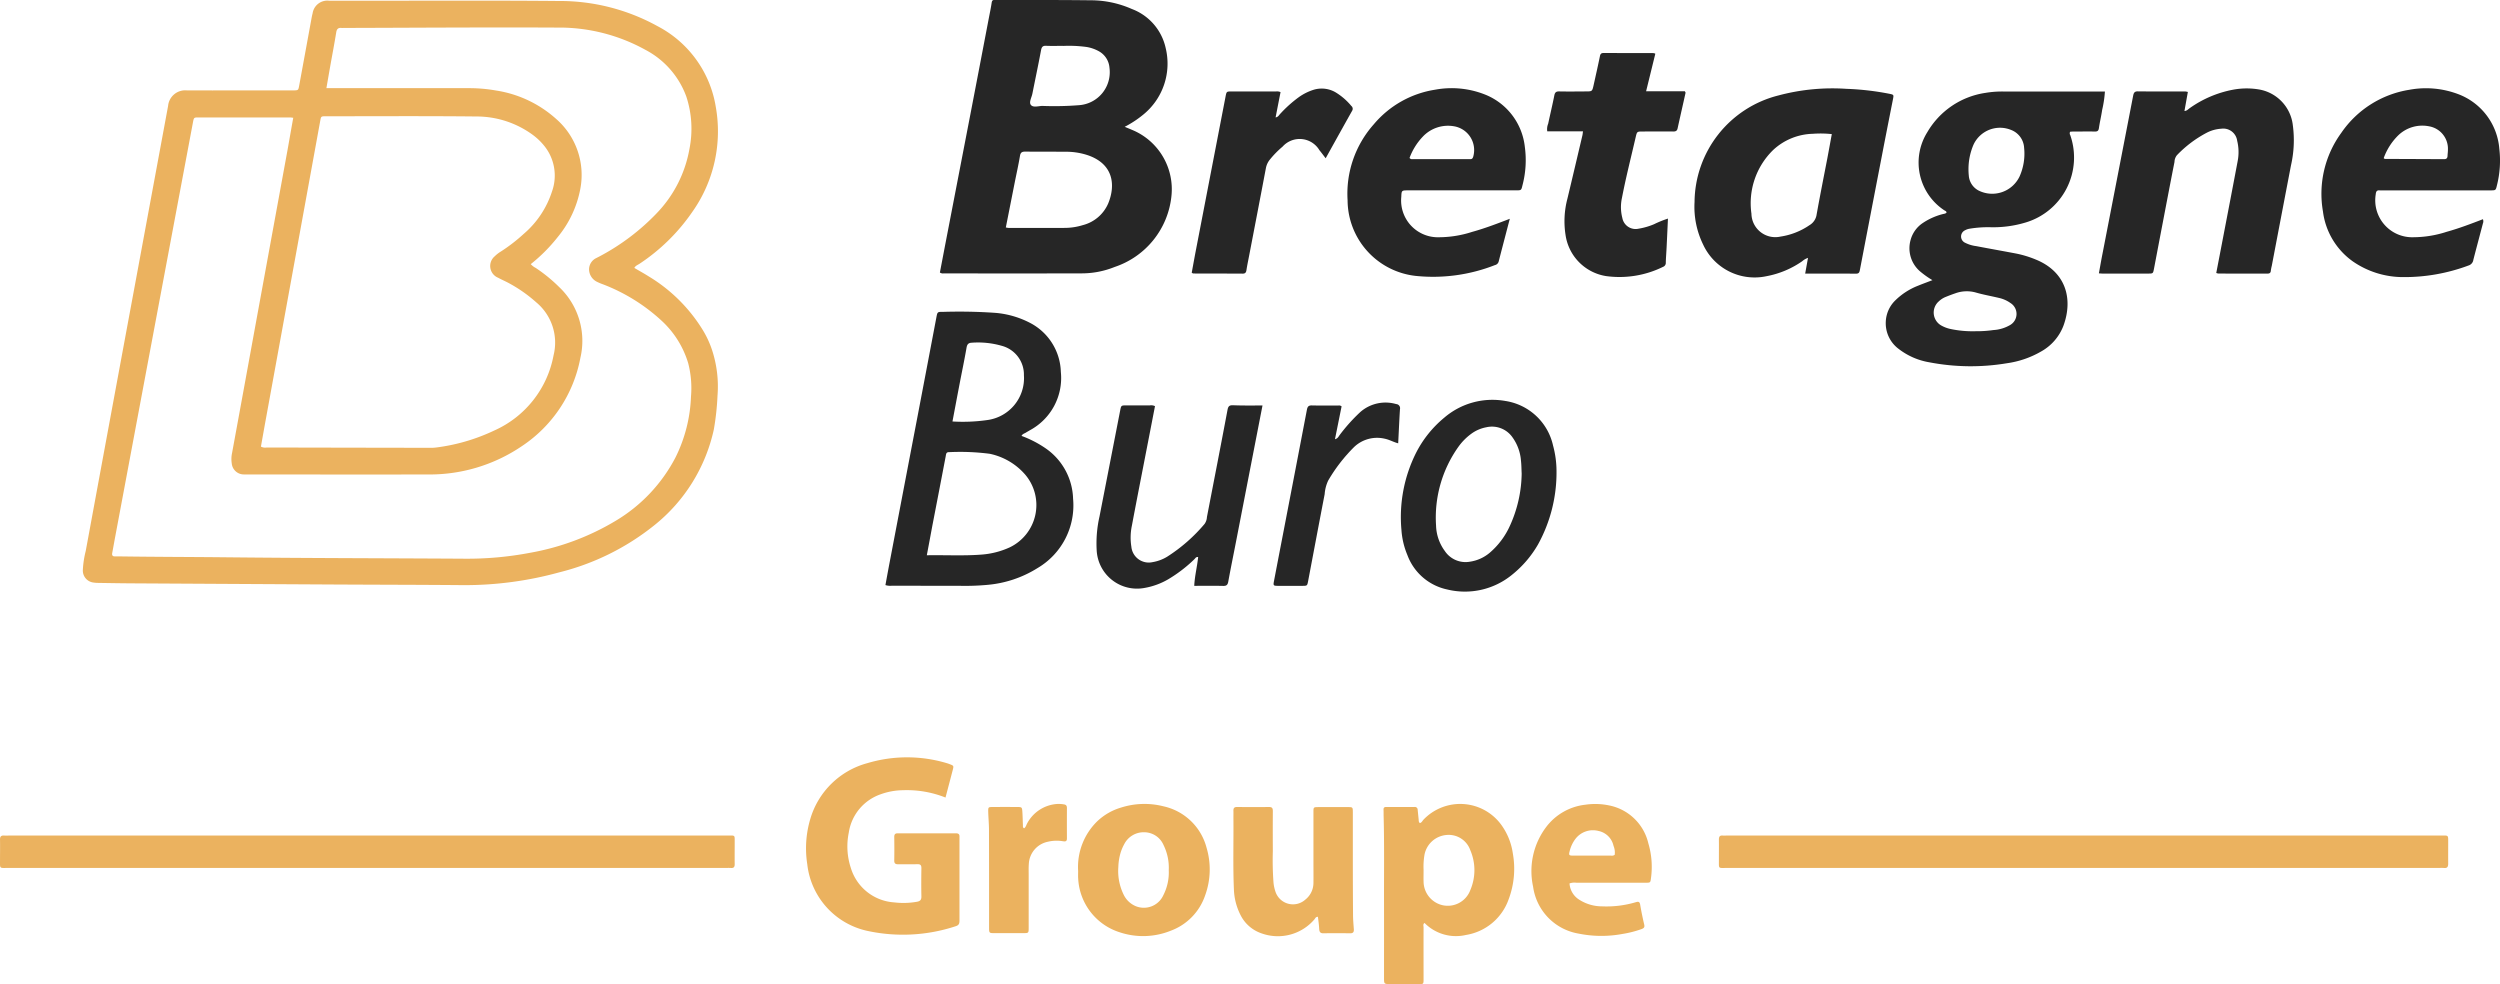
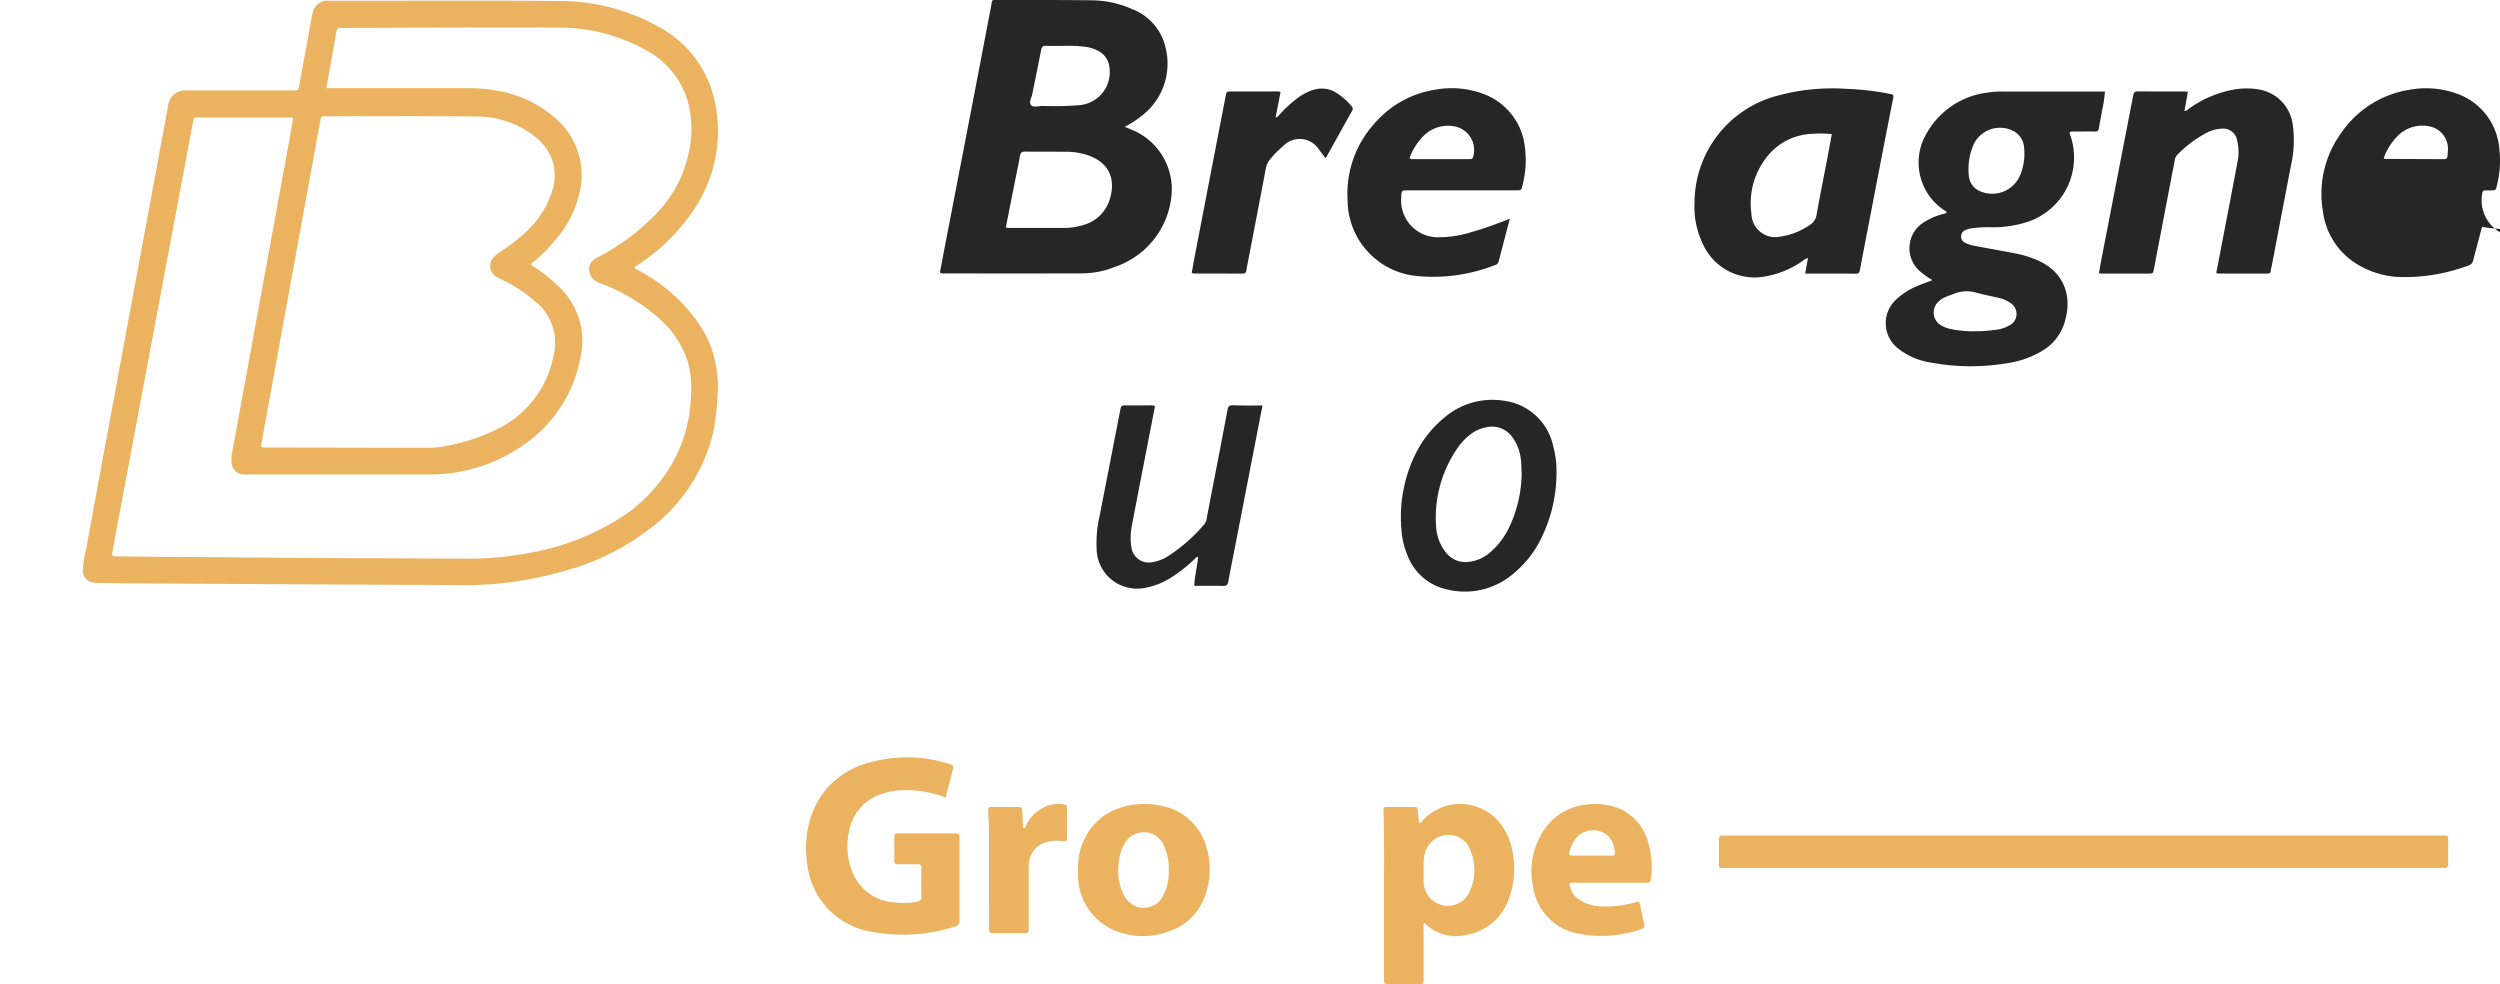
<svg xmlns="http://www.w3.org/2000/svg" width="211" height="83.061" viewBox="0 0 211 83.061">
  <g id="Groupe_149" data-name="Groupe 149" transform="translate(-213.23 -116.601)">
    <path id="Tracé_286" data-name="Tracé 286" d="M273.957,139.273c.407.239.818.464,1.212.714a13.57,13.57,0,0,1,4.58,4.551,8.183,8.183,0,0,1,.779,1.7,9.88,9.88,0,0,1,.448,3.828,22.035,22.035,0,0,1-.31,2.844,14.231,14.231,0,0,1-5.061,8.113,20.854,20.854,0,0,1-7.981,3.942,30.025,30.025,0,0,1-8.089,1.081c-3.531-.031-7.062-.033-10.592-.052q-8.766-.048-17.531-.1c-.9-.006-1.809-.023-2.712-.037a2.423,2.423,0,0,1-.364-.027,1.018,1.018,0,0,1-.924-1.076,8.178,8.178,0,0,1,.243-1.594q2.069-11.224,4.151-22.445,1.4-7.558,2.8-15.116a1.45,1.45,0,0,1,1.589-1.309c2.852.007,5.705,0,8.558,0,.139,0,.278,0,.418,0,.422-.006.426-.006.5-.411q.523-2.844,1.043-5.688c.025-.137.053-.274.09-.407a1.255,1.255,0,0,1,1.393-1.063c1.427,0,2.853,0,4.279,0,5.027,0,10.054-.024,15.08.023a17.064,17.064,0,0,1,8.353,2.121,9.361,9.361,0,0,1,4.922,6.814,11.772,11.772,0,0,1-1.986,8.873,16.321,16.321,0,0,1-4.436,4.361C274.255,139.017,274.06,139.076,273.957,139.273ZM245.169,126.6c-.141-.015-.209-.028-.276-.028q-3.862,0-7.724,0c-.386,0-.388.008-.471.449q-1.51,8.039-3.019,16.078-1.773,9.448-3.544,18.9c-.083.444-.16.889-.244,1.333-.038.2.036.3.243.286.07,0,.139,0,.209,0,3.113.047,6.226.046,9.339.08,6.644.071,13.289.075,19.933.117a28.289,28.289,0,0,0,5.545-.5,21.205,21.205,0,0,0,7.19-2.68,13.45,13.45,0,0,0,5.088-5.381,12.517,12.517,0,0,0,1.3-5.114,8.411,8.411,0,0,0-.24-2.843,7.993,7.993,0,0,0-2.241-3.57,15.429,15.429,0,0,0-4.931-3.064,4.761,4.761,0,0,1-.528-.222,1.185,1.185,0,0,1-.662-1.052,1.06,1.06,0,0,1,.624-.955c.075-.043.155-.078.231-.12a18.85,18.85,0,0,0,4.853-3.655,10.424,10.424,0,0,0,2.759-5.4,8.721,8.721,0,0,0-.251-4.426,7.252,7.252,0,0,0-3.45-3.962,15.043,15.043,0,0,0-7.455-1.883c-6-.031-12,.015-18,.03a1.952,1.952,0,0,1-.209,0c-.28-.028-.4.1-.441.376-.156.96-.34,1.915-.51,2.873-.105.593-.207,1.186-.319,1.834h.669q5.636,0,11.272,0a13.059,13.059,0,0,1,2.386.2,9.813,9.813,0,0,1,5.066,2.4,6.269,6.269,0,0,1,2.028,5.945,9,9,0,0,1-1.892,4.014,13.838,13.838,0,0,1-2.281,2.292,1.388,1.388,0,0,0,.419.322,13.082,13.082,0,0,1,1.977,1.613,6.249,6.249,0,0,1,1.793,5.966,11.473,11.473,0,0,1-4.931,7.455,13.852,13.852,0,0,1-8.074,2.395c-5.01.018-10.02,0-15.03,0-.122,0-.244.005-.365,0a1.023,1.023,0,0,1-1.026-.929,2.416,2.416,0,0,1,.026-.88q1.008-5.484,2.007-10.969,1.341-7.329,2.684-14.658C244.851,128.387,245.005,127.516,245.169,126.6Zm-2.728,27.752a.745.745,0,0,0,.487.077q6.885.016,13.771.026a3.573,3.573,0,0,0,.52-.024,16.15,16.15,0,0,0,4.93-1.442,8.682,8.682,0,0,0,4.991-6.342,4.416,4.416,0,0,0-1.452-4.461,12.031,12.031,0,0,0-2.3-1.618c-.3-.166-.626-.3-.93-.468a1.069,1.069,0,0,1-.277-1.815,2.619,2.619,0,0,1,.491-.384,14.16,14.16,0,0,0,1.94-1.493,7.881,7.881,0,0,0,2.4-3.6,3.985,3.985,0,0,0-.692-3.879,5.189,5.189,0,0,0-.9-.86,8.022,8.022,0,0,0-4.776-1.578c-4.242-.046-8.485-.018-12.728-.018-.4,0-.4.007-.469.385q-1.2,6.583-2.4,13.167-1.079,5.917-2.158,11.834C242.734,152.7,242.588,153.531,242.441,154.352Z" transform="translate(-7.189 -0.059)" fill="#ebb25f" />
    <path id="Tracé_287" data-name="Tracé 287" d="M374.11,139.6c.189-.987.38-1.989.573-2.992q1.016-5.264,2.033-10.528.753-3.91,1.5-7.822c.09-.473.192-.945.263-1.421.026-.173.079-.251.253-.238.052,0,.1,0,.156,0,2.66.005,5.32-.008,7.98.026a8.6,8.6,0,0,1,3.443.735,4.561,4.561,0,0,1,2.855,3.295,5.547,5.547,0,0,1-1.9,5.626,8.834,8.834,0,0,1-1.559,1.024c.248.1.438.179.626.259a5.42,5.42,0,0,1,3.318,5.6,7.064,7.064,0,0,1-4.786,5.967,7.454,7.454,0,0,1-2.851.543q-5.79.014-11.579,0A.427.427,0,0,1,374.11,139.6Zm5.564-3.8a1.7,1.7,0,0,0,.221.036q2.347,0,4.693,0a5.267,5.267,0,0,0,1.592-.236,3.192,3.192,0,0,0,2.14-1.837c.653-1.6.413-3.4-1.865-4.106a5.825,5.825,0,0,0-1.695-.249c-1.147-.007-2.295,0-3.442-.012-.267,0-.4.062-.448.357-.132.786-.309,1.566-.464,2.348C380.164,133.325,379.923,134.549,379.674,135.8Zm4.841-15.328c-.533,0-.986.016-1.436-.006-.288-.014-.38.1-.431.371-.23,1.225-.488,2.445-.732,3.668-.064.32-.3.72-.135.941.193.262.643.1.979.095a26.335,26.335,0,0,0,3.069-.061,2.79,2.79,0,0,0,2.593-3.161,1.739,1.739,0,0,0-.888-1.389,3.223,3.223,0,0,0-1.024-.361A11.006,11.006,0,0,0,384.516,120.477Z" transform="translate(-81.553 0)" fill="#262626" />
    <path id="Tracé_288" data-name="Tracé 288" d="M539.957,148.183a7.587,7.587,0,0,1-1.036-.734,2.571,2.571,0,0,1-.81-2.646,2.5,2.5,0,0,1,1.042-1.449,5.428,5.428,0,0,1,1.656-.741c.115-.034.244-.029.337-.129,0-.128-.12-.153-.2-.205a4.83,4.83,0,0,1-1.416-6.592,6.823,6.823,0,0,1,4.888-3.308,8.559,8.559,0,0,1,1.506-.118h8.591a9.554,9.554,0,0,1-.233,1.556c-.075.515-.2,1.023-.274,1.538-.032.219-.123.288-.335.285-.609-.01-1.218,0-1.826,0-.1,0-.2.012-.269.017a.288.288,0,0,0,.011.287,5.722,5.722,0,0,1-3.792,7.38,9.473,9.473,0,0,1-2.881.394,9.556,9.556,0,0,0-1.818.122,1.179,1.179,0,0,0-.392.135.579.579,0,0,0,0,1.047,2.858,2.858,0,0,0,.942.288c1.126.216,2.255.414,3.381.629a8.814,8.814,0,0,1,1.64.5c2.505,1.011,3.2,3.267,2.34,5.607a4.2,4.2,0,0,1-1.882,2.159,7.957,7.957,0,0,1-2.891.992,18.493,18.493,0,0,1-6.538-.08,5.821,5.821,0,0,1-2.6-1.138,2.7,2.7,0,0,1-1.077-2.315,2.659,2.659,0,0,1,.794-1.765,5.68,5.68,0,0,1,1.911-1.24C539.114,148.5,539.508,148.357,539.957,148.183ZM543,138.827a5.189,5.189,0,0,0,.028.546,1.543,1.543,0,0,0,.825,1.246,2.559,2.559,0,0,0,3.47-1.211,4.723,4.723,0,0,0,.373-2.388,1.713,1.713,0,0,0-1.1-1.515,2.465,2.465,0,0,0-3.164,1.226A5.224,5.224,0,0,0,543,138.827Zm.6,13.667a10.131,10.131,0,0,0,1.511-.1,3.153,3.153,0,0,0,1.386-.414,1.082,1.082,0,0,0,.047-1.866,2.643,2.643,0,0,0-.944-.425c-.658-.158-1.327-.273-1.977-.461a2.816,2.816,0,0,0-1.735.066c-.279.094-.556.2-.828.311a1.835,1.835,0,0,0-.565.368,1.253,1.253,0,0,0,.253,2.061,2.73,2.73,0,0,0,.73.269A8.991,8.991,0,0,0,543.6,152.494Z" transform="translate(-163.63 -7.937)" fill="#262626" />
-     <path id="Tracé_289" data-name="Tracé 289" d="M376.278,180.441a9.075,9.075,0,0,1,2.051,1.06,5.348,5.348,0,0,1,2.3,4.24,6.135,6.135,0,0,1-3,5.854,9.517,9.517,0,0,1-4.258,1.42,20.81,20.81,0,0,1-2.24.079q-2.895-.005-5.79-.009a1.374,1.374,0,0,1-.55-.053c.116-.631.229-1.259.349-1.886q1.186-6.213,2.375-12.425.791-4.142,1.577-8.285c.088-.461.09-.468.555-.464a44.114,44.114,0,0,1,4.43.084,7.709,7.709,0,0,1,2.884.827,4.813,4.813,0,0,1,2.635,4.155,5.006,5.006,0,0,1-2.6,4.918c-.118.072-.242.137-.359.212S376.374,180.258,376.278,180.441Zm-7.994,10.073c1.58-.026,3.091.06,4.6-.055a6.915,6.915,0,0,0,2.408-.616,3.963,3.963,0,0,0,1.3-6.13,5.422,5.422,0,0,0-3-1.764,19.461,19.461,0,0,0-3.431-.137c-.256-.009-.249.174-.282.347q-.561,2.939-1.131,5.876C368.6,188.835,368.451,189.634,368.284,190.515Zm2.166-11.291a14.622,14.622,0,0,0,2.941-.121,3.571,3.571,0,0,0,3.089-3.783,2.513,2.513,0,0,0-1.861-2.48,7.226,7.226,0,0,0-2.526-.265c-.3.009-.406.134-.457.428-.174,1.008-.386,2.01-.579,3.015C370.854,177.071,370.657,178.126,370.449,179.224Z" transform="translate(-76.831 -27.049)" fill="#262626" />
    <path id="Tracé_290" data-name="Tracé 290" d="M512.613,147.376c.085-.473.158-.88.239-1.328a1.423,1.423,0,0,0-.495.286,7.735,7.735,0,0,1-3,1.258,4.783,4.783,0,0,1-5.36-2.676,7.231,7.231,0,0,1-.721-3.588,9.356,9.356,0,0,1,7.079-8.989,17.656,17.656,0,0,1,5.733-.559,22.949,22.949,0,0,1,3.62.416c.388.078.388.085.314.466-.3,1.515-.6,3.03-.891,4.545q-.95,4.906-1.891,9.813c-.038.2-.058.363-.332.361C515.5,147.371,514.095,147.376,512.613,147.376Zm2.248-11.774a8.769,8.769,0,0,0-1.6-.027,5.1,5.1,0,0,0-3.352,1.369,6.272,6.272,0,0,0-1.831,5.377,2.014,2.014,0,0,0,2.457,1.929,5.855,5.855,0,0,0,2.445-.964,1.241,1.241,0,0,0,.6-.906c.285-1.587.6-3.169.907-4.753C514.612,136.965,514.731,136.3,514.861,135.6Z" transform="translate(-147.026 -7.682)" fill="#262626" />
-     <path id="Tracé_291" data-name="Tracé 291" d="M244.278,259.616q15.159,0,30.316,0c.722,0,.639-.081.644.635,0,.591-.008,1.182,0,1.773.005.25-.084.352-.333.327a3.6,3.6,0,0,0-.365,0q-30.316,0-60.632,0c-.751,0-.674.084-.677-.659,0-.573.012-1.148,0-1.721-.008-.281.1-.376.367-.354.138.011.278,0,.417,0Z" transform="translate(0 -72.495)" fill="#ebb25f" />
    <path id="Tracé_292" data-name="Tracé 292" d="M538.219,262.351q-15.056,0-30.112,0c-.744,0-.654.093-.66-.673,0-.573.007-1.147,0-1.721,0-.237.065-.363.322-.341.121.011.244,0,.365,0h60.225c.691,0,.64-.077.641.648,0,.574-.006,1.147,0,1.721,0,.255-.07.4-.354.367a3.8,3.8,0,0,0-.417,0Z" transform="translate(-149.142 -72.495)" fill="#ebb25f" />
    <path id="Tracé_293" data-name="Tracé 293" d="M582.4,147.313q.286-1.481.569-2.956c.415-2.164.833-4.327,1.239-6.492a3.967,3.967,0,0,0-.042-1.706,1.185,1.185,0,0,0-1.352-1.02,3.037,3.037,0,0,0-1.2.329,9.8,9.8,0,0,0-2.529,1.9.949.949,0,0,0-.21.574c-.33,1.668-.647,3.338-.967,5.008q-.382,1.994-.76,3.988c-.081.421-.084.426-.485.426q-1.93,0-3.86,0c-.085,0-.17-.01-.31-.018.106-.578.2-1.133.311-1.684q1.29-6.641,2.577-13.283c.05-.258.108-.4.413-.393,1.339.016,2.677.007,4.016.01a1.165,1.165,0,0,1,.193.04l-.287,1.607c.207-.01.316-.154.444-.241a9.284,9.284,0,0,1,3.66-1.558,6.241,6.241,0,0,1,2.232-.012,3.459,3.459,0,0,1,2.813,3.031,9.471,9.471,0,0,1-.157,3.362q-.814,4.243-1.622,8.486a3.353,3.353,0,0,0-.08.408c-.014.21-.131.249-.312.249-1.373,0-2.747,0-4.121-.007A.816.816,0,0,1,582.4,147.313Z" transform="translate(-182.118 -7.673)" fill="#262626" />
-     <path id="Tracé_294" data-name="Tracé 294" d="M624.233,142.77a.467.467,0,0,1,0,.355c-.268,1.023-.543,2.045-.807,3.069a.579.579,0,0,1-.4.479,15.469,15.469,0,0,1-5.56.982,7.452,7.452,0,0,1-4.21-1.324,6.1,6.1,0,0,1-2.524-4.22,8.724,8.724,0,0,1,1.544-6.624,8.594,8.594,0,0,1,5.74-3.64,7.682,7.682,0,0,1,4.106.357,5.375,5.375,0,0,1,3.494,4.607,8.517,8.517,0,0,1-.2,3.1c-.1.421-.1.425-.548.425H615.89a3.593,3.593,0,0,1-.365,0c-.255-.026-.316.1-.338.334a3.117,3.117,0,0,0,3.168,3.621,9.2,9.2,0,0,0,2.817-.458C622.209,143.546,623.214,143.162,624.233,142.77Zm-8.375-5.152c.067.044.08.062.094.062q2.5.01,5.007.021c.2,0,.282-.088.288-.278.006-.174.036-.347.033-.52a1.92,1.92,0,0,0-1.589-1.974,2.922,2.922,0,0,0-2.6.759A5.115,5.115,0,0,0,615.858,137.619Z" transform="translate(-201.445 -7.667)" fill="#262626" />
+     <path id="Tracé_294" data-name="Tracé 294" d="M624.233,142.77a.467.467,0,0,1,0,.355c-.268,1.023-.543,2.045-.807,3.069a.579.579,0,0,1-.4.479,15.469,15.469,0,0,1-5.56.982,7.452,7.452,0,0,1-4.21-1.324,6.1,6.1,0,0,1-2.524-4.22,8.724,8.724,0,0,1,1.544-6.624,8.594,8.594,0,0,1,5.74-3.64,7.682,7.682,0,0,1,4.106.357,5.375,5.375,0,0,1,3.494,4.607,8.517,8.517,0,0,1-.2,3.1c-.1.421-.1.425-.548.425a3.593,3.593,0,0,1-.365,0c-.255-.026-.316.1-.338.334a3.117,3.117,0,0,0,3.168,3.621,9.2,9.2,0,0,0,2.817-.458C622.209,143.546,623.214,143.162,624.233,142.77Zm-8.375-5.152c.067.044.08.062.094.062q2.5.01,5.007.021c.2,0,.282-.088.288-.278.006-.174.036-.347.033-.52a1.92,1.92,0,0,0-1.589-1.974,2.922,2.922,0,0,0-2.6.759A5.115,5.115,0,0,0,615.858,137.619Z" transform="translate(-201.445 -7.667)" fill="#262626" />
    <path id="Tracé_295" data-name="Tracé 295" d="M457.584,142.736c-.331,1.265-.639,2.435-.94,3.608a.415.415,0,0,1-.314.3,14.267,14.267,0,0,1-6.7.912,6.455,6.455,0,0,1-5.737-6.379,8.811,8.811,0,0,1,2.221-6.427,8.456,8.456,0,0,1,5.158-2.907,7.634,7.634,0,0,1,4.348.46,5.38,5.38,0,0,1,3.231,4.358,8.33,8.33,0,0,1-.2,3.255c-.1.418-.1.42-.548.421h-9.079c-.576,0-.576,0-.6.558a3.105,3.105,0,0,0,3.2,3.4,9.168,9.168,0,0,0,2.767-.449C455.452,143.554,456.472,143.164,457.584,142.736Zm-8.462-5.132a.26.26,0,0,0,.238.1h4.888c.14,0,.2-.062.245-.2a2.034,2.034,0,0,0-1.612-2.574,2.925,2.925,0,0,0-2.65.884A5.234,5.234,0,0,0,449.122,137.6Z" transform="translate(-116.926 -7.67)" fill="#262626" />
-     <path id="Tracé_296" data-name="Tracé 296" d="M481.066,132.289H478.05a1.207,1.207,0,0,1,.076-.642c.172-.8.362-1.591.521-2.391.051-.257.155-.342.414-.336.747.015,1.5.006,2.244,0,.538,0,.539,0,.66-.541.18-.813.365-1.626.532-2.442.039-.192.119-.26.308-.26,1.409.006,2.818.006,4.227.009a.524.524,0,0,1,.138.054l-.778,3.167h3.273c.033.076.062.108.056.134-.222,1-.451,2-.671,3-.046.213-.165.264-.367.262-.852-.009-1.7,0-2.557,0-.5,0-.5,0-.611.468-.393,1.708-.829,3.407-1.16,5.129a3.643,3.643,0,0,0,.031,1.7,1.14,1.14,0,0,0,1.371.906,5.682,5.682,0,0,0,1.3-.376,9.14,9.14,0,0,1,1.179-.478c-.039.841-.075,1.653-.115,2.465-.02.417-.056.833-.067,1.249a.351.351,0,0,1-.23.359,8.315,8.315,0,0,1-4.816.78,4.106,4.106,0,0,1-3.415-3.472,7.463,7.463,0,0,1,.154-3.047c.43-1.789.85-3.58,1.272-5.37C481.037,132.535,481.043,132.45,481.066,132.289Z" transform="translate(-134.231 -4.603)" fill="#262626" />
    <path id="Tracé_297" data-name="Tracé 297" d="M362.973,249.634a8.828,8.828,0,0,0-3.576-.619,5.686,5.686,0,0,0-1.889.34,4.061,4.061,0,0,0-2.7,3.243,5.8,5.8,0,0,0,.177,2.984,4.1,4.1,0,0,0,3.652,2.9,6.46,6.46,0,0,0,1.923-.052c.267-.047.384-.156.378-.444-.016-.8-.013-1.6,0-2.4,0-.252-.089-.332-.335-.326-.539.013-1.078,0-1.617.007-.24,0-.345-.068-.339-.326.013-.66.01-1.321,0-1.982,0-.222.078-.307.3-.306q2.453.008,4.905,0c.232,0,.315.094.3.311,0,.035,0,.069,0,.1q0,3.468,0,6.937c0,.248-.033.409-.322.494a14.2,14.2,0,0,1-7.457.392,6.489,6.489,0,0,1-5.068-5.631,8.687,8.687,0,0,1,.256-3.814,6.889,6.889,0,0,1,4.827-4.714,11.678,11.678,0,0,1,6.633-.014,3.015,3.015,0,0,1,.3.1c.348.135.353.138.265.485C363.388,248.064,363.187,248.817,362.973,249.634Z" transform="translate(-69.942 -65.72)" fill="#ebb25f" />
    <path id="Tracé_298" data-name="Tracé 298" d="M466.166,191.075a12.579,12.579,0,0,1-1.568,6.186,9.073,9.073,0,0,1-2.239,2.589,6.272,6.272,0,0,1-5.412,1.2,4.6,4.6,0,0,1-3.37-2.912,6.609,6.609,0,0,1-.5-2.122,12.081,12.081,0,0,1,1.244-6.518,9.345,9.345,0,0,1,2.369-2.948,6.243,6.243,0,0,1,5.167-1.41,4.873,4.873,0,0,1,4.018,3.767A8.259,8.259,0,0,1,466.166,191.075Zm-2.941.19c-.018-.364-.018-.73-.059-1.092a3.877,3.877,0,0,0-.726-1.978,2.111,2.111,0,0,0-2.207-.835,3.093,3.093,0,0,0-1.276.559,4.84,4.84,0,0,0-1.089,1.113A10.3,10.3,0,0,0,456,195.666a3.793,3.793,0,0,0,.739,2.136,2.1,2.1,0,0,0,2.129.9,3.325,3.325,0,0,0,1.64-.735,6.51,6.51,0,0,0,1.734-2.315A10.935,10.935,0,0,0,463.225,191.265Z" transform="translate(-121.566 -34.696)" fill="#262626" />
    <path id="Tracé_299" data-name="Tracé 299" d="M453.112,255.827c.149-.031.206-.174.293-.273a4.287,4.287,0,0,1,6.562.4,5.4,5.4,0,0,1,.991,2.436,7.323,7.323,0,0,1-.36,3.891,4.587,4.587,0,0,1-3.592,2.99,3.719,3.719,0,0,1-3.5-1.013c-.154.108-.082.26-.082.384-.006,1.425,0,2.849,0,4.273,0,.554.012.5-.517.5q-1.147,0-2.294,0c-.525,0-.527,0-.527-.55,0-2.119.005-4.238,0-6.357-.007-2.449.032-4.9-.035-7.347,0-.156,0-.313-.006-.469s.066-.222.214-.222c.8,0,1.6,0,2.4,0a.234.234,0,0,1,.268.242c.028.276.057.552.084.828C453.017,255.645,453.013,255.752,453.112,255.827Zm.313,3.951c0,.395-.011.69,0,.985a2.064,2.064,0,0,0,1.551,1.985,2.029,2.029,0,0,0,2.4-1.279,4.26,4.26,0,0,0-.006-3.347,1.932,1.932,0,0,0-2.005-1.289,2.065,2.065,0,0,0-1.859,1.644A5.948,5.948,0,0,0,453.425,259.777Z" transform="translate(-120.045 -69.76)" fill="#ebb25f" />
    <path id="Tracé_300" data-name="Tracé 300" d="M414.919,186c-.759,3.9-1.5,7.717-2.242,11.531-.215,1.106-.443,2.211-.644,3.32-.048.27-.134.383-.423.377-.8-.018-1.595-.006-2.452-.006.04-.839.247-1.626.33-2.43-.186-.033-.245.12-.335.2a11.852,11.852,0,0,1-2.189,1.675,5.993,5.993,0,0,1-1.993.73,3.409,3.409,0,0,1-4.045-3.138,10.269,10.269,0,0,1,.238-2.9q.874-4.469,1.743-8.939c.083-.424.083-.427.526-.428q.991,0,1.982,0a.731.731,0,0,1,.43.064c-.193,1-.387,2-.582,3-.458,2.367-.926,4.733-1.371,7.1a4.868,4.868,0,0,0-.041,1.763,1.474,1.474,0,0,0,1.8,1.3,3.451,3.451,0,0,0,1.214-.451,13.874,13.874,0,0,0,3.164-2.77,1.094,1.094,0,0,0,.2-.58c.581-3.015,1.171-6.028,1.737-9.046.057-.306.154-.4.46-.392C413.241,186.014,414.056,186,414.919,186Z" transform="translate(-95.134 -35.176)" fill="#262626" />
    <path id="Tracé_301" data-name="Tracé 301" d="M424.712,132.062c-.138.7-.276,1.406-.418,2.135.216-.036.273-.178.363-.273a10.565,10.565,0,0,1,1.585-1.428,4.441,4.441,0,0,1,1.2-.613,2.327,2.327,0,0,1,1.911.193,5.3,5.3,0,0,1,1.334,1.153.312.312,0,0,1,.063.415c-.739,1.313-1.468,2.631-2.229,4-.2-.257-.356-.475-.528-.681a1.938,1.938,0,0,0-3.111-.3,7.927,7.927,0,0,0-1.058,1.077,1.594,1.594,0,0,0-.349.742c-.469,2.488-.951,4.975-1.429,7.461-.072.375-.152.748-.209,1.126-.031.2-.09.314-.321.312-1.391-.009-2.782-.007-4.172-.012-.031,0-.061-.029-.129-.064.123-.666.245-1.346.376-2.023q1.237-6.412,2.476-12.824c.086-.448.083-.453.512-.453q1.878,0,3.755,0A.7.7,0,0,1,424.712,132.062Z" transform="translate(-103.404 -7.685)" fill="#262626" />
    <path id="Tracé_302" data-name="Tracé 302" d="M397.769,259.864a5.392,5.392,0,0,1,1.611-4.193,4.943,4.943,0,0,1,2.014-1.16,6.519,6.519,0,0,1,3.6-.1,4.829,4.829,0,0,1,3.611,3.481,6.407,6.407,0,0,1-.122,4.045A4.827,4.827,0,0,1,405.6,264.9a6.235,6.235,0,0,1-4.336.134,5.022,5.022,0,0,1-3.489-4.494C397.757,260.316,397.769,260.09,397.769,259.864Zm7.648-.071a4.305,4.305,0,0,0-.439-2.116,1.781,1.781,0,0,0-1.594-1.081,1.844,1.844,0,0,0-1.738,1.031,3.662,3.662,0,0,0-.3.719,4.659,4.659,0,0,0-.184,1.179,4.529,4.529,0,0,0,.442,2.324,1.977,1.977,0,0,0,1.03.986,1.807,1.807,0,0,0,2.327-.928A4.209,4.209,0,0,0,405.417,259.793Z" transform="translate(-93.544 -69.752)" fill="#ebb25f" />
-     <path id="Tracé_303" data-name="Tracé 303" d="M431.482,264c-.193-.01-.226.132-.3.218a4.058,4.058,0,0,1-4.453,1.179,3.088,3.088,0,0,1-1.794-1.576,5.142,5.142,0,0,1-.546-2.154c-.086-2.015-.02-4.032-.04-6.047,0-.191.006-.382,0-.574-.008-.212.065-.318.3-.316.9.007,1.808.01,2.712,0,.269,0,.315.121.314.35q-.01,1.694,0,3.389a25.422,25.422,0,0,0,.058,2.657,3.352,3.352,0,0,0,.151.711,1.558,1.558,0,0,0,2.535.708,1.8,1.8,0,0,0,.684-1.407c.008-.573,0-1.147,0-1.72,0-1.425,0-2.85,0-4.275,0-.395.009-.4.409-.405q1.252-.007,2.5,0c.409,0,.414.009.415.448,0,1.234,0,2.468,0,3.7,0,1.651.005,3.3.017,4.953,0,.4.039.8.067,1.2.016.232-.048.354-.315.35-.747-.012-1.5-.015-2.243,0-.288.007-.35-.132-.367-.375C431.571,264.667,431.52,264.33,431.482,264Z" transform="translate(-107.018 -70.018)" fill="#ebb25f" />
    <path id="Tracé_304" data-name="Tracé 304" d="M478.594,260.924a1.745,1.745,0,0,0,.863,1.4,3.553,3.553,0,0,0,1.88.535,8.67,8.67,0,0,0,2.833-.345c.233-.071.342-.063.388.211.095.565.211,1.126.342,1.683.055.237-.058.31-.241.374a8.892,8.892,0,0,1-1.614.409,9.641,9.641,0,0,1-3.675-.03,4.66,4.66,0,0,1-3.849-3.955,6.181,6.181,0,0,1,1.131-5.08,4.808,4.808,0,0,1,3.272-1.844,5.714,5.714,0,0,1,2.021.061,4.242,4.242,0,0,1,3.3,3.194,6.973,6.973,0,0,1,.224,2.938c-.05.381-.045.39-.453.391-1.948,0-3.9,0-5.842,0A1.225,1.225,0,0,0,478.594,260.924Zm3.813-2.413a1.469,1.469,0,0,0-.1-.757,1.632,1.632,0,0,0-1.26-1.256,1.856,1.856,0,0,0-1.925.63,2.783,2.783,0,0,0-.516,1.07c-.09.342-.06.379.312.38,1.06,0,2.12,0,3.18,0A.411.411,0,0,0,482.407,258.511Z" transform="translate(-132.896 -69.762)" fill="#ebb25f" />
-     <path id="Tracé_305" data-name="Tracé 305" d="M436.969,185.843c-.181.9-.366,1.816-.559,2.773.243-.06.305-.235.4-.359a14.518,14.518,0,0,1,1.74-1.937,3.228,3.228,0,0,1,3.026-.671.349.349,0,0,1,.321.43c-.061.951-.1,1.9-.151,2.882-.408-.106-.752-.315-1.146-.391a2.81,2.81,0,0,0-2.6.729,13.718,13.718,0,0,0-2.159,2.8,3.212,3.212,0,0,0-.3,1.151c-.471,2.436-.928,4.875-1.391,7.312-.08.423-.081.427-.484.428q-1.017,0-2.034,0c-.433,0-.443-.016-.362-.44q.406-2.121.816-4.242.981-5.085,1.954-10.171c.052-.274.137-.381.426-.374.748.019,1.5.006,2.243.007A.325.325,0,0,1,436.969,185.843Z" transform="translate(-110.509 -34.944)" fill="#262626" />
    <path id="Tracé_306" data-name="Tracé 306" d="M385.409,256.263c.153-.1.183-.286.268-.432a3.1,3.1,0,0,1,2.521-1.622,2.552,2.552,0,0,1,.57.035c.2.027.257.129.256.315q-.008,1.277,0,2.553c0,.242-.1.279-.326.244a3.2,3.2,0,0,0-1.291.043,2.007,2.007,0,0,0-1.6,1.882c-.023.293-.012.59-.012.885q0,2.24,0,4.481c0,.458-.006.463-.454.464q-1.2.005-2.4,0c-.483,0-.487,0-.488-.482,0-2.745,0-5.489-.008-8.233,0-.5-.05-1.005-.063-1.508-.01-.411,0-.419.381-.422q1.043-.009,2.085,0c.362,0,.387.025.412.375.027.381.031.763.048,1.145C385.312,256.086,385.285,256.2,385.409,256.263Z" transform="translate(-85.745 -69.753)" fill="#ebb25f" />
  </g>
</svg>